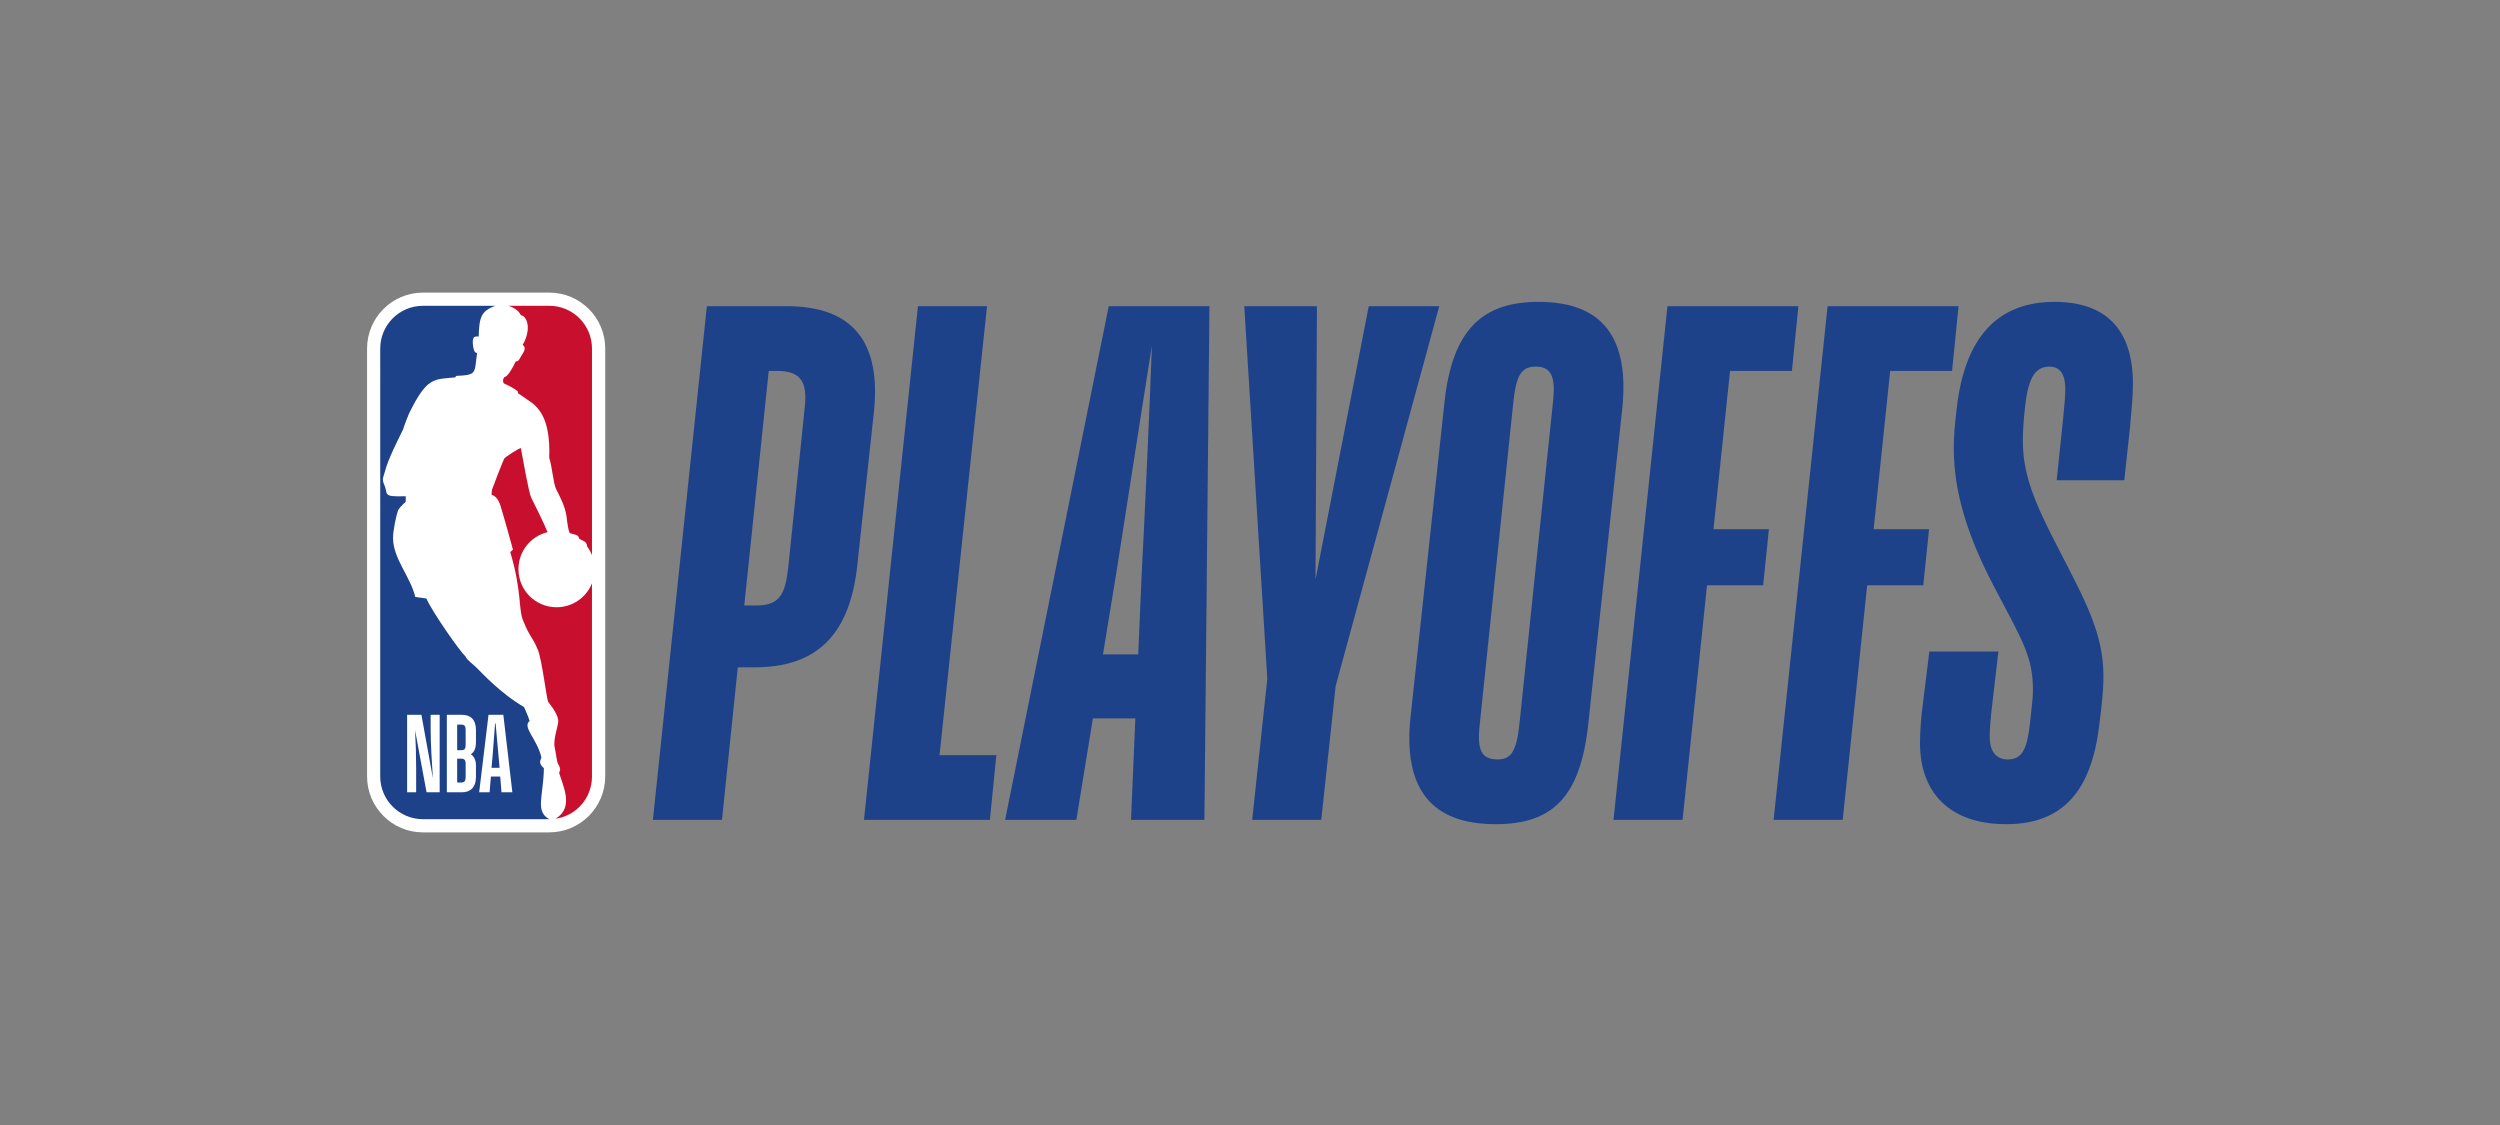
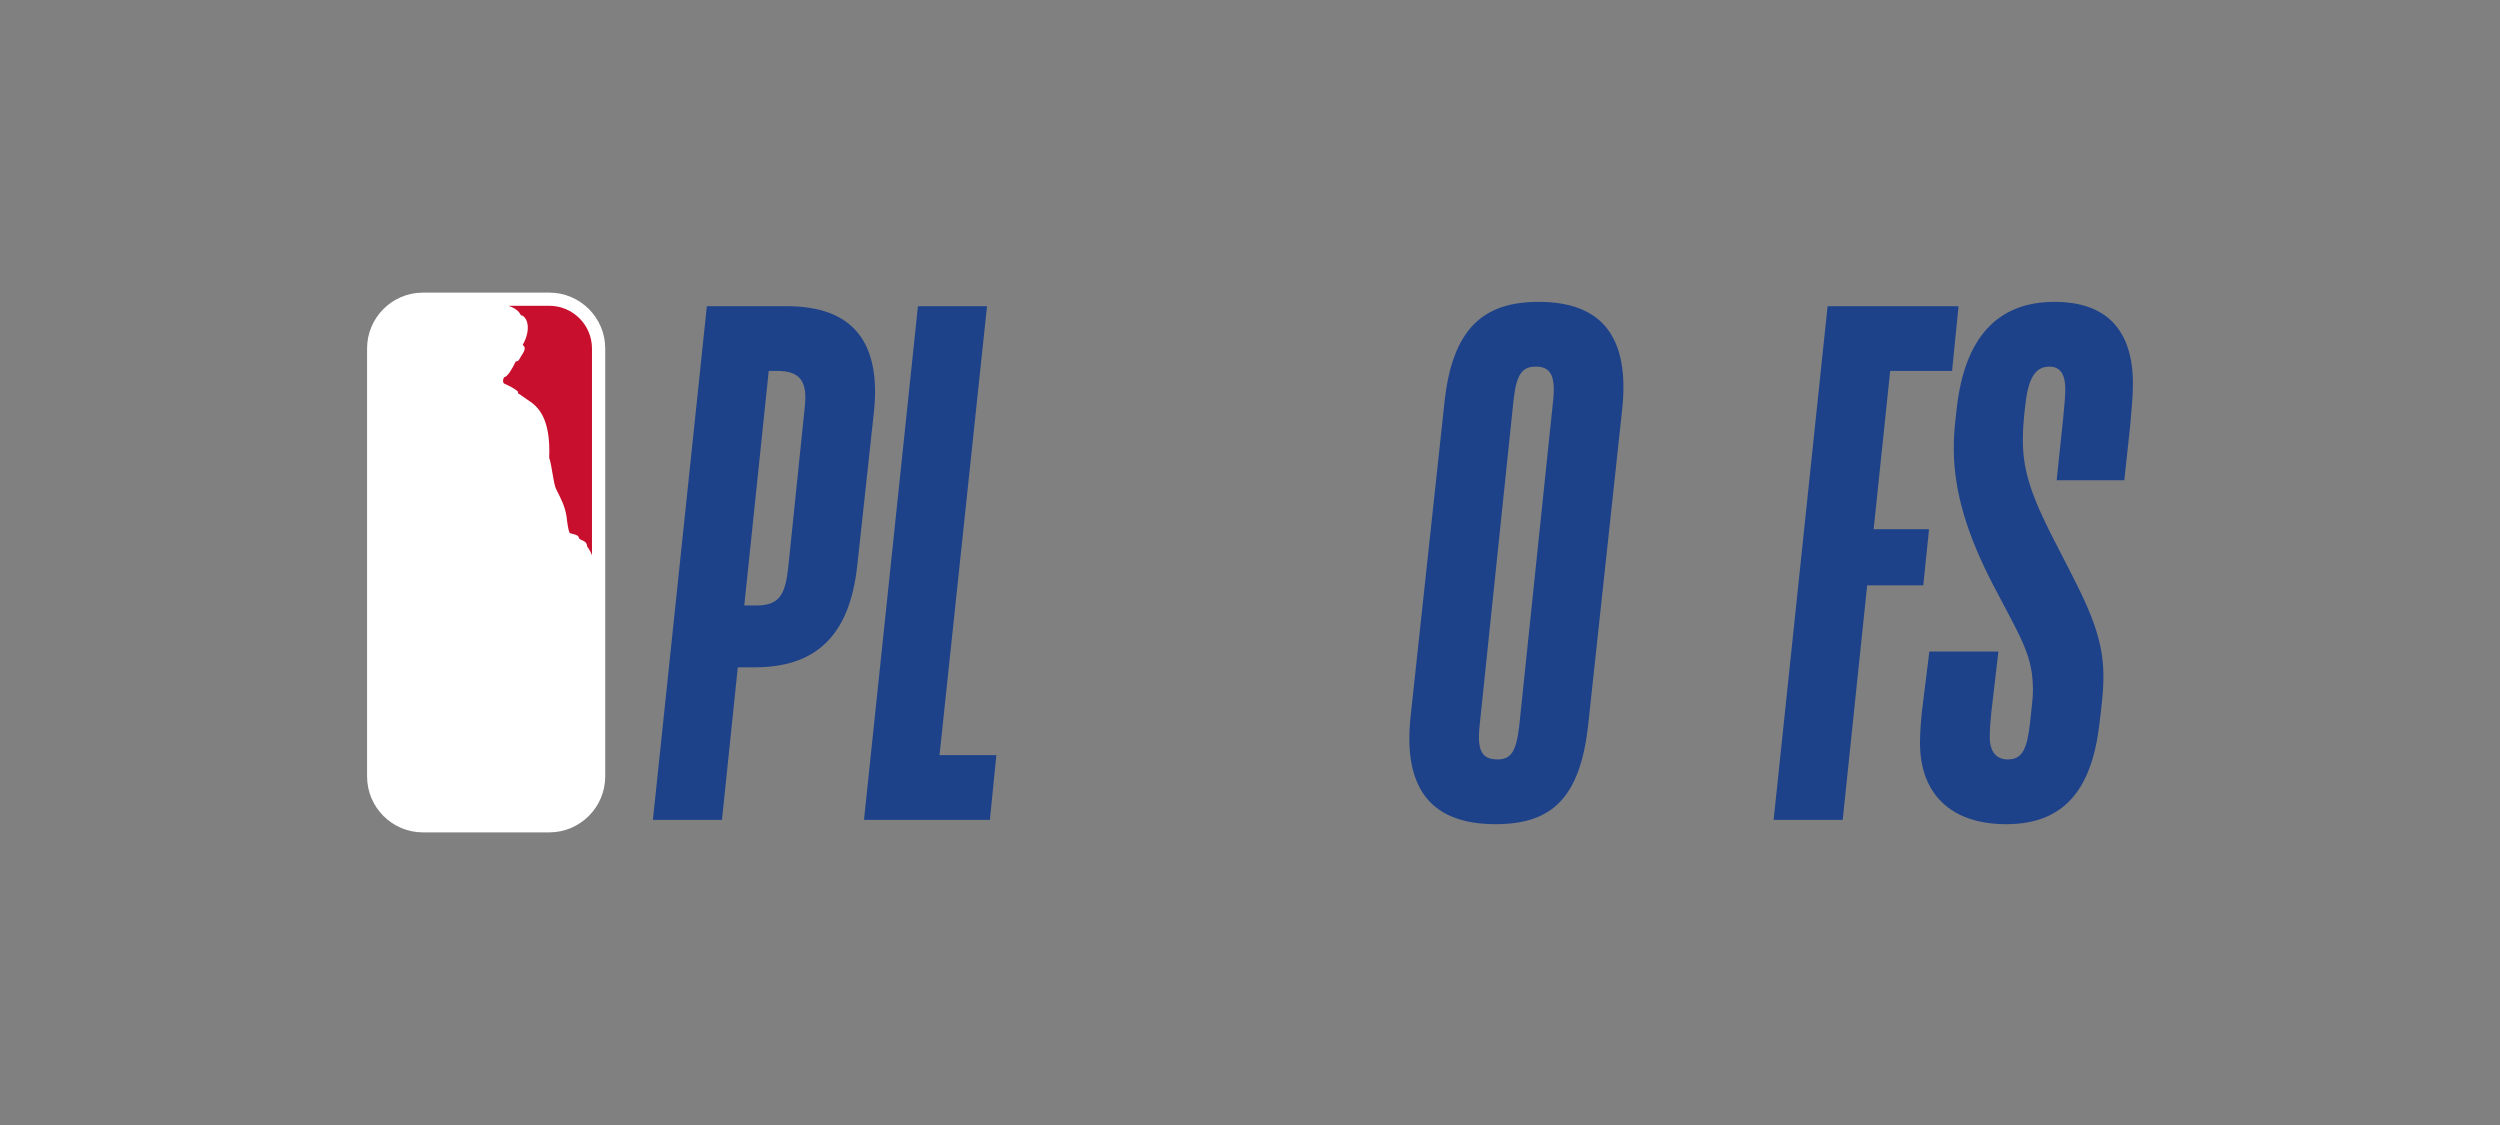
<svg xmlns="http://www.w3.org/2000/svg" version="1.1" id="Layer_1" x="0px" y="0px" width="1000px" height="450px" viewBox="-200 175 1000 450" enable-background="new -200 175 1000 450" xml:space="preserve">
  <rect x="-200" y="175" width="1000" height="450" fill="#808080" stroke="none" />
  <g>
    <g>
      <path fill="#1D428A" d="M640.509,458.342c0.575-5.18,0.864-8.635,0.864-12.953c0-16.977-7.195-29.928-17.846-50.647    c-10.071-19.282-14.385-30.215-14.385-43.455c0-4.315,0.287-7.77,0.574-10.646l0.288-2.59c1.149-11.223,3.741-16.403,9.782-16.403    c4.316,0,6.332,3.164,6.332,8.921c0,2.88-0.287,5.756-0.863,11.798l-2.59,24.748h27.051l2.302-21.296    c0.577-6.329,1.154-12.372,1.154-17.265c0-20.719-9.787-32.806-31.369-32.806c-22.446,0-35.975,13.812-39.138,42.878l-0.574,5.18    c-0.29,2.589-0.575,6.045-0.575,10.649c0,17.264,5.468,34.817,15.825,54.676c11.802,22.445,15.83,28.488,15.83,42.014    c0,2.594-0.289,4.895-0.575,7.484l-0.576,5.469c-1.15,10.07-2.875,14.676-8.921,14.676c-4.604,0-7.193-3.168-7.193-8.92    c0-3.746,0.288-6.332,0.575-9.496l2.879-24.752h-27.627l-2.589,21.006c-0.575,4.033-1.151,10.648-1.151,15.543    c0,19.855,11.797,32.52,34.531,32.52c23.023,0,33.959-13.814,37.124-39.137L640.509,458.342z" />
    </g>
    <polygon fill="#1D428A" points="569.311,409.131 571.616,386.682 549.457,386.682 556.073,323.372 580.825,323.372    583.415,297.472 531.038,297.472 509.454,502.945 537.081,502.945 546.865,409.131  " />
-     <polygon fill="#1D428A" points="505.257,409.131 507.559,386.682 485.399,386.682 492.017,323.372 516.767,323.372    519.357,297.472 466.981,297.472 445.399,502.945 473.027,502.945 482.808,409.131  " />
    <g>
      <path fill="#1D428A" d="M421.228,335.458l-13.525,129.788c-1.148,10.072-3.165,13.523-8.633,13.523    c-6.332,0-8.344-3.451-7.194-13.811l13.526-129.787c1.152-10.075,3.164-13.526,8.919-13.526    C420.076,321.646,422.381,325.099,421.228,335.458 M415.473,295.745c-21.871,0-34.531,10.359-37.699,40.289L364.25,461.508    c-3.168,29.064,8.344,43.164,33.956,43.164c22.448,0,33.957-10.359,37.125-40.287l13.524-125.471    C452.019,309.845,440.799,295.745,415.473,295.745" />
    </g>
-     <polygon fill="#1D428A" points="375.698,297.474 347.496,297.474 326.199,406.824 326.777,297.474 297.71,297.474 306.921,446.543    300.876,502.945 328.504,502.945 334.259,449.418  " />
    <g>
-       <path fill="#1D428A" d="M256.728,403.375l-1.438,33.381h-14.104l5.468-33.381c2.304-14.391,10.074-65.039,14.104-90.074    C259.894,338.048,257.592,387.835,256.728,403.375 M243.491,297.474l-41.44,205.471h28.488l6.621-40.574h16.979l-1.728,40.574    h29.354l2.013-205.471H243.491z" />
-     </g>
+       </g>
    <polygon fill="#1D428A" points="198.546,477.047 175.81,477.047 194.806,297.472 167.178,297.472 145.594,502.945 195.955,502.945     " />
    <path fill="#1D428A" d="M121.884,338.048l-6.619,64.172c-1.151,10.074-3.168,14.967-12.664,14.967h-4.893l9.784-93.815h3.456   C120.445,323.372,123.034,327.977,121.884,338.048 M114.69,297.474H82.745L61.161,502.945h27.626l6.332-61.01h6.618   c23.888,0,37.987-11.795,41.153-40.576l6.617-61.008C152.677,311.86,141.164,297.474,114.69,297.474" />
    <path fill="#FFFFFF" d="M19.729,292.046h-50.556c-12.329,0-22.346,10.031-22.346,22.347v171.181   c0,12.336,10.017,22.379,22.346,22.379h50.519c12.329,0,22.397-10.043,22.397-22.379v-171.18   C42.089,302.077,32.052,292.046,19.729,292.046" />
-     <path fill="#1D428A" d="M17.554,482.297c-2.743-2.449-0.911-3.486-1.02-4.451c-1.812-7.48-7.752-12.004-4.678-14.471   c-0.758-2.469-2.302-5.57-2.246-5.564c-9.256-5.316-17.139-13.949-18.476-15.217c-1.624-1.764-4.389-3.535-4.909-4.969   c-2.225-2.041-13.135-17.52-15.675-23.217l-4.43-0.623c-2.014-8.23-8.738-15.128-8.905-23.377   c-0.063-3.118,1.413-9.803,1.964-11.133c0.538-1.353,3.114-3.571,3.114-3.571v-2.208c-9.659,0.274-6.881-0.711-8.548-4.467   c-1.168-2.599-0.332-3.172,0.09-4.975c1.296-5.323,5.602-13.534,7.383-17.264c0.544-1.883,2.408-6.419,2.408-6.419   c7.199-14.662,9.886-13.583,18.438-14.409l0.422-0.605c8.566-0.371,7.163-1.018,8.373-9.271c-1.248,0.535-1.619-2.584-1.619-2.584   c-0.684-4.698,1.298-3.809,2.238-3.899c0.199-7.725,0.992-10.154,6.562-12.283h-28.86c-9.441,0-17.089,7.653-17.089,17.089V485.58   c0,9.447,7.647,17.098,17.089,17.098h50.545C13.944,499.549,17.358,493.595,17.554,482.297" />
    <path fill="#C8102E" d="M7.189,331.626l0.052,0.732c1.542,0.896,2.323,1.628,3.877,2.63c4.123,2.595,9.2,7.207,8.563,23.103   c1.153,3.466,1.665,10.278,2.732,12.461c2.147,4.257,3.58,7.027,4.209,11.047c0,0,0.618,6.255,1.425,6.71   c4.264,0.961,3.031,1.38,3.656,2.112c0.661,0.855,3.121,0.816,3.121,3.11c0.854,1.142,1.487,2.329,1.97,3.564v-82.703   c0-9.425-7.667-17.076-17.062-17.076H3.394c2.625,0.93,4.105,2.029,4.969,3.78c2.111,0.181,4.617,4.905,0.71,11.889   c1.731,1.15,0.381,2.873-0.861,4.873c-0.364,0.643-0.762,1.778-1.915,1.702c-1.485,3.121-3.277,6.145-4.63,6.335   c-0.412,0.508-0.709,1.85-0.091,2.479C3.564,329.269,5.988,330.49,7.189,331.626" />
-     <path fill="#C8102E" d="M36.791,408.304c-2.216,5.621-7.734,9.594-14.177,9.594c-8.435,0-15.233-6.816-15.233-15.225   c0-7.183,4.938-13.208,11.64-14.816c-1.758-4.394-5.462-11.515-6.562-13.853c-1.044-2.321-3.555-16.804-4.096-19.669   c-0.122-0.625-6.571,3.742-6.584,4.01c-0.376,0.367-4.837,12.017-5.023,12.646c-0.089,0.397-0.102,1.953-0.102,1.953   s2.194,0.272,3.456,4.099c1.249,3.821,5.059,17.774,5.059,17.774s-1.03,1.067-1.075,1.002c4.811,16.109,3.131,23.041,5.29,27.763   c2.713,6.658,3.445,5.783,5.772,11.377c1.67,4.078,3.532,20.115,4.154,20.826c2.598,3.291,3.995,5.867,3.995,7.723   c0,1.867-2.2,7.393-1.397,10.609c0.486,1.891,0.738,6.137,1.621,6.941c0,0,0.81,1.592,0.411,2.299   c-0.115,0.246-0.346,0.615-0.241,0.906c1.432,5.059,6.057,13.682-1.434,18.199h0.16c8.175-1.268,14.363-8.279,14.363-16.887   v-77.273H36.791z" />
    <path fill="#FFFFFF" d="M-33.54,491.916h-3.609v-30.992h5.716l4.596,25.395c-0.386-6.076-0.904-13.412-0.904-19.662v-5.732h3.609   v30.992h-5.24l-4.595-24.828c0.303,5.73,0.43,10.289,0.43,15.062v9.766H-33.54z M-1.759,464.398h-0.214   c-0.257,3.732-0.772,10.287-0.946,12.373l-0.47,5.336h3.22l-0.474-5.336C-0.815,474.644-1.414,468.176-1.759,464.398 M0.09,485.623   h-3.737l-0.517,6.293h-4.165l3.737-30.992h5.926l3.608,30.992H0.605L0.09,485.623z M-17.133,464.832v10.242h1.547   c1.461,0,1.847-0.52,1.847-2.213v-5.943c0-1.436-0.433-2.086-1.805-2.086H-17.133z M-17.133,478.463v9.547h1.589   c1.419,0,1.805-0.738,1.805-2.213v-5.252c0-1.52-0.472-2.082-1.847-2.082H-17.133L-17.133,478.463z M-21.256,491.916v-30.992h6.013   c3.478,0,5.628,1.869,5.628,6.209v4.604c0,2.818-0.859,4.25-2.063,4.945c1.205,0.826,2.063,2.217,2.063,4.559v4.516   c0,4.252-2.277,6.16-5.628,6.16H-21.256L-21.256,491.916z" />
  </g>
</svg>